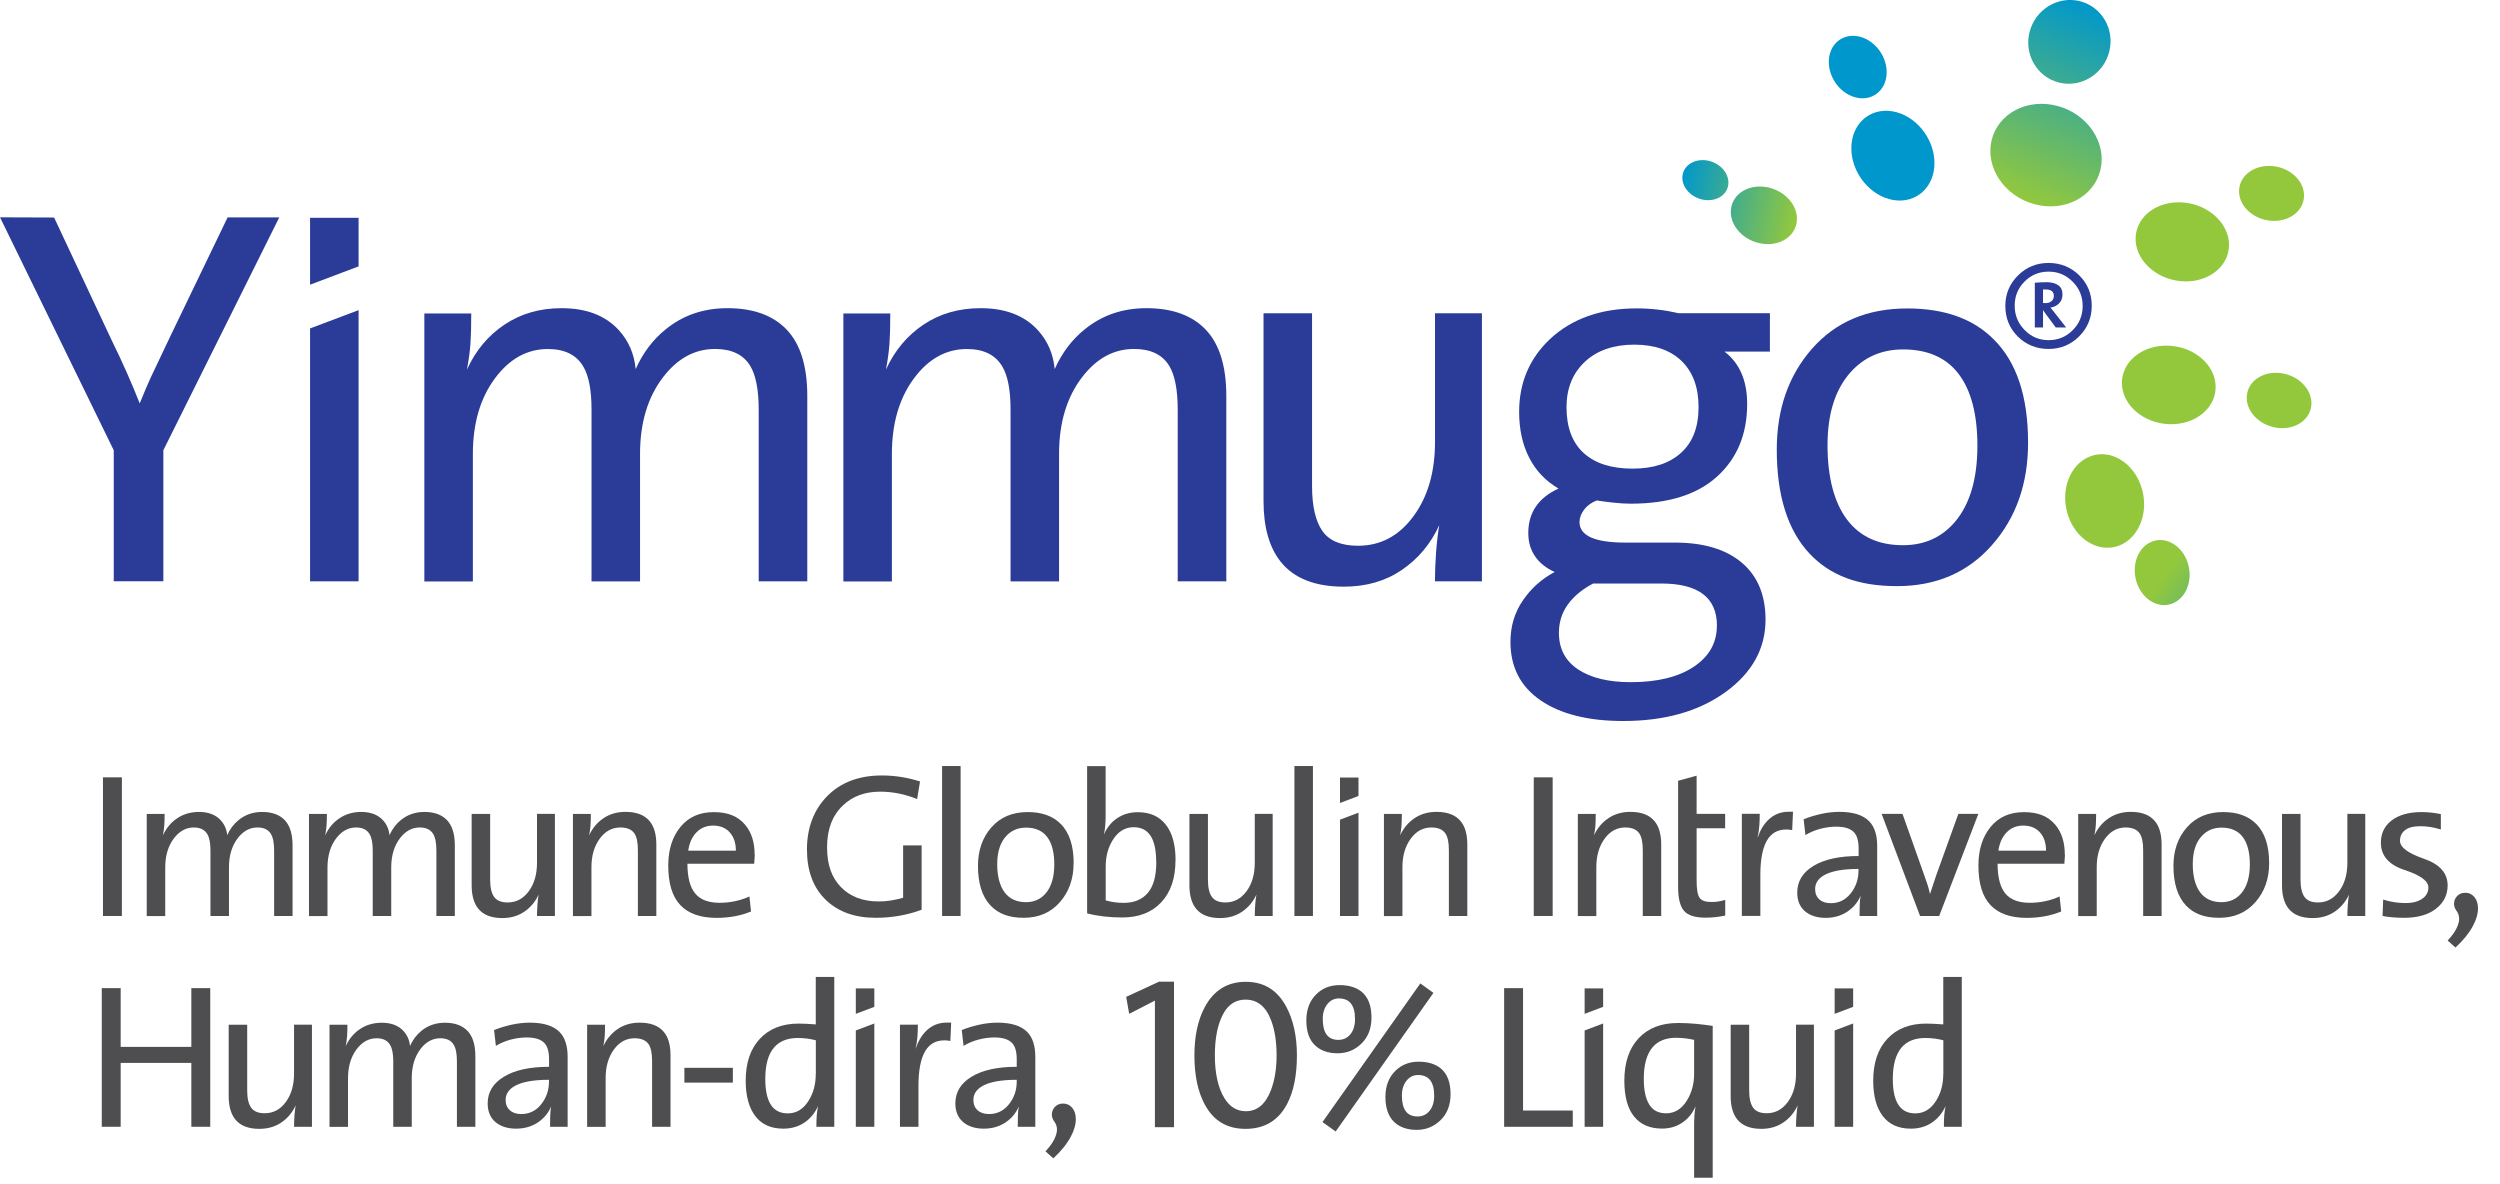
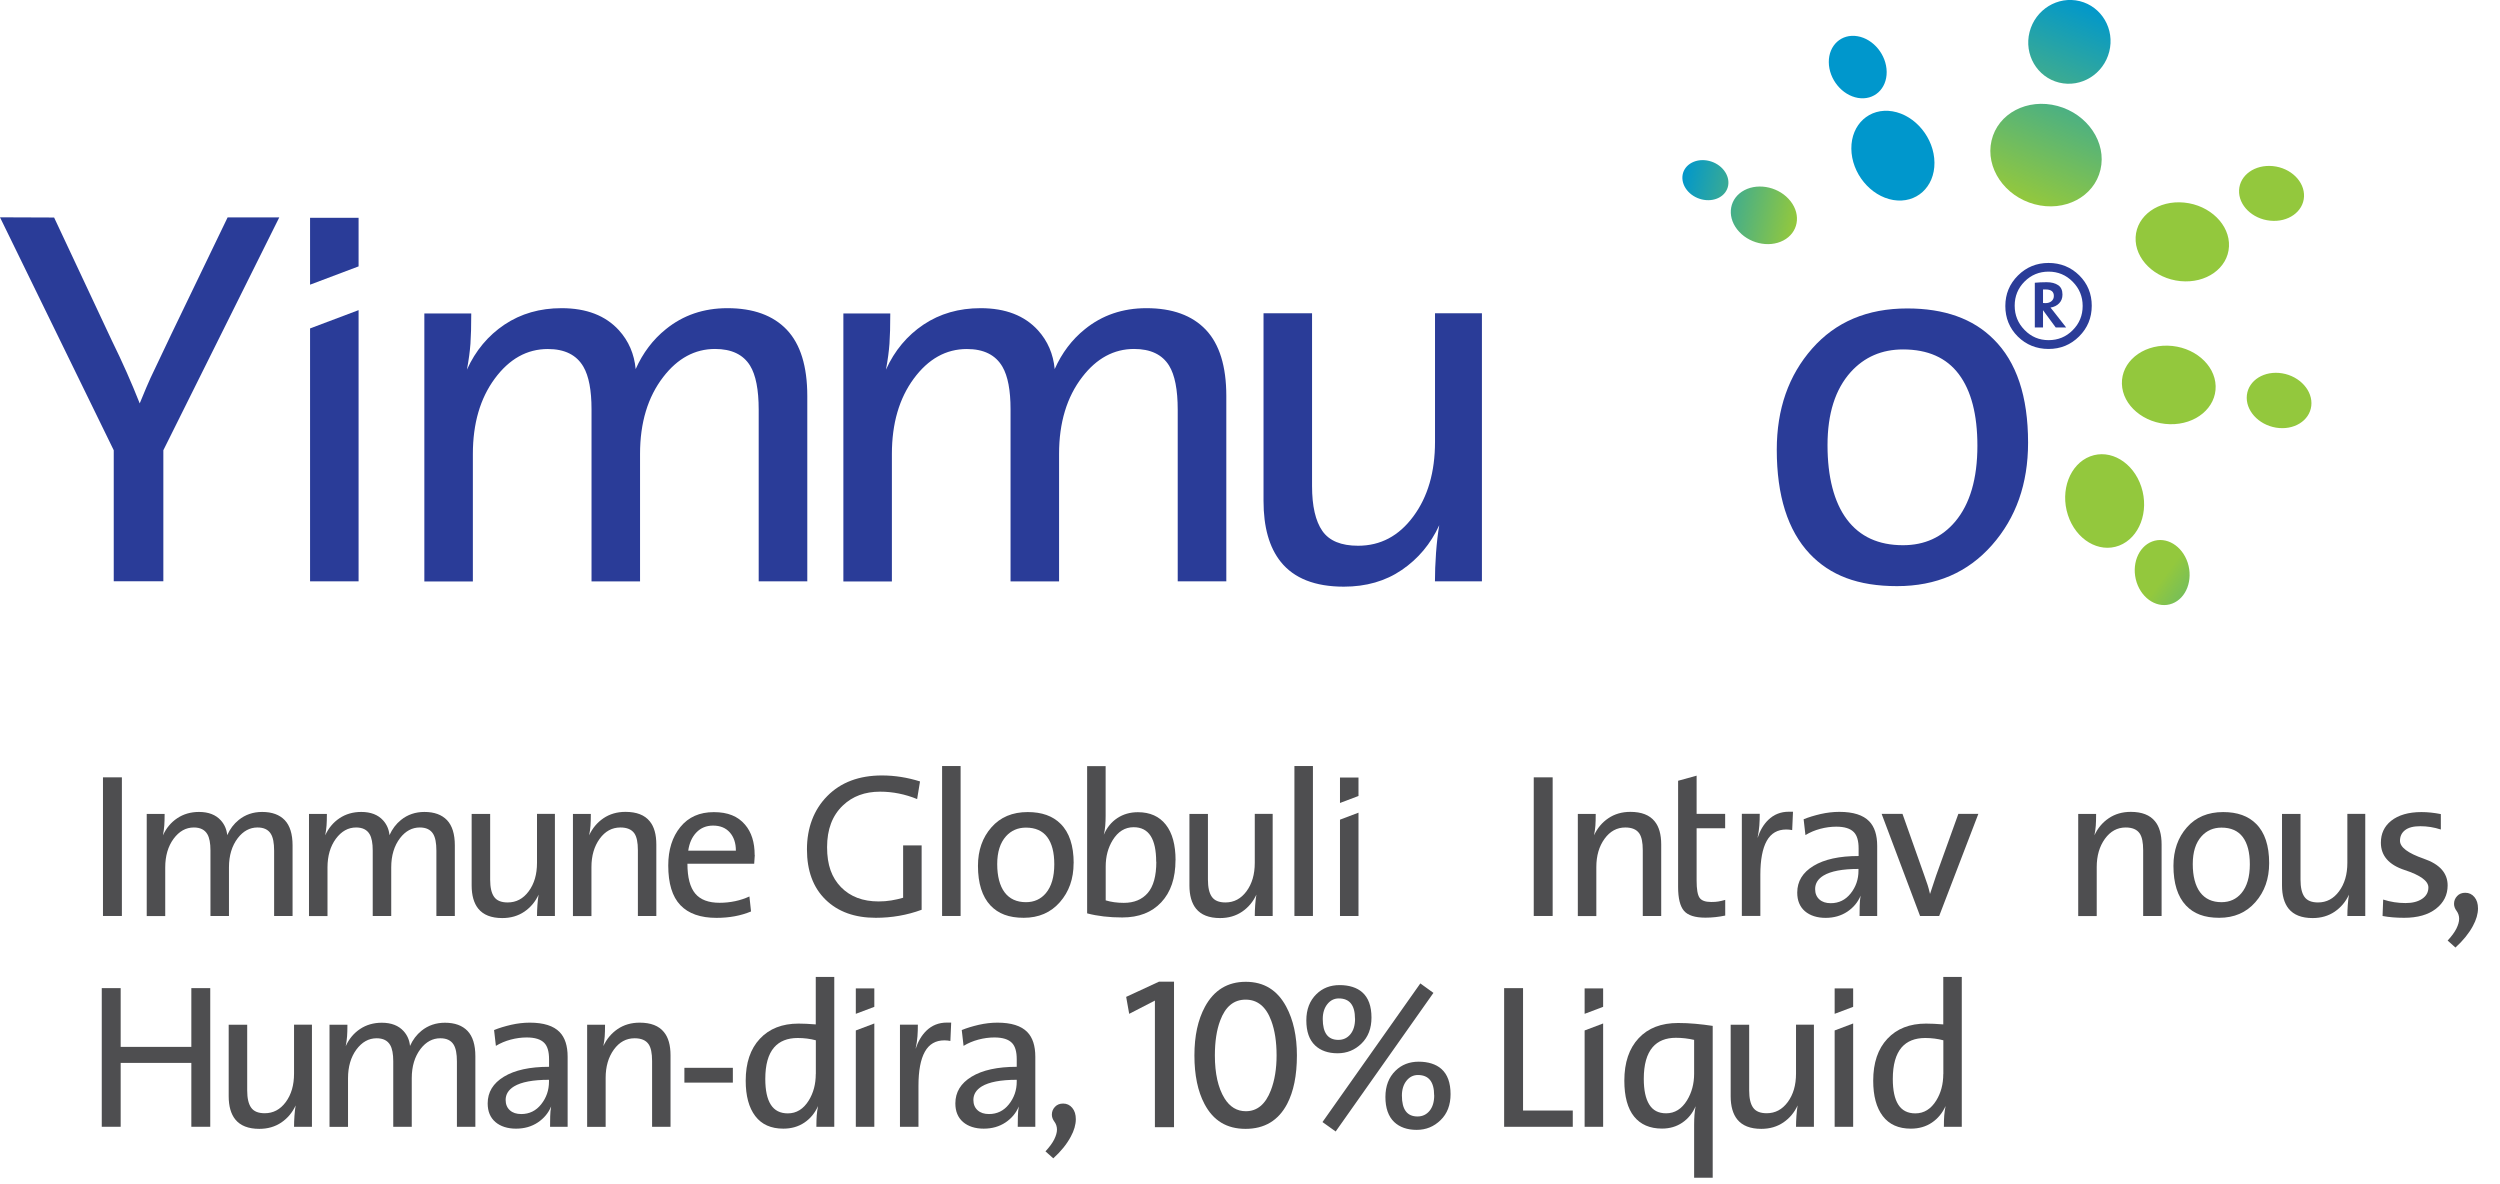
<svg xmlns="http://www.w3.org/2000/svg" xmlns:xlink="http://www.w3.org/1999/xlink" viewBox="0 0 371.46 175.95">
  <linearGradient id="a" gradientTransform="matrix(.919 .199 -.233 .973 82.34 -81.46)" gradientUnits="userSpaceOnUse" x1="260.16" x2="254.74" y1="32.58" y2="62.67">
    <stop offset="0" stop-color="#0097cc" />
    <stop offset="1" stop-color="#93c83d" />
  </linearGradient>
  <linearGradient id="b" x1="342.63" x2="317.82" xlink:href="#a" y1="29.28" y2="37.82" />
  <linearGradient id="c" x1="343.51" x2="315.3" xlink:href="#a" y1="59.43" y2="56.46" />
  <linearGradient id="d" x1="326.9" x2="306.17" xlink:href="#a" y1="83.06" y2="73.83" />
  <linearGradient id="e" x1="269.31" x2="288.74" xlink:href="#a" y1="11.8" y2="23.95" />
  <linearGradient id="f" gradientTransform="matrix(.978 .207 -.207 .978 42.45 -94.25)" x1="227.91" x2="245.97" xlink:href="#a" y1="77.14" y2="77.14" />
  <path d="m312.1 25.2c-.94 4.04-5.32 6.34-9.79 5.15s-7.34-5.43-6.4-9.46c.94-4.04 5.32-6.34 9.79-5.15s7.34 5.43 6.4 9.46zm-3.08-25.03c-3.27-.81-6.61 1.25-7.46 4.59s1.12 6.7 4.38 7.51c3.27.81 6.61-1.25 7.46-4.59s-1.12-6.7-4.38-7.51z" fill="url(#a)" />
  <path d="m323.97 41.77c-3.83-.38-6.81-3.31-6.65-6.53s3.39-5.52 7.22-5.14 6.81 3.31 6.65 6.53-3.39 5.52-7.22 5.14zm18.37-12.55c.11-2.24-1.96-4.28-4.63-4.54s-4.91 1.33-5.02 3.57 1.96 4.28 4.63 4.54c2.66.27 4.91-1.33 5.02-3.57z" fill="url(#b)" />
  <path d="m322.41 63.03c-3.85-.09-7.04-2.78-7.13-6s2.95-5.76 6.8-5.67 7.04 2.78 7.13 6-2.95 5.76-6.8 5.67zm21.01-2.72c.26-2.23-1.68-4.4-4.32-4.84s-4.99 1.01-5.25 3.23c-.26 2.23 1.68 4.4 4.32 4.84s4.99-1.01 5.25-3.23z" fill="url(#c)" />
  <path d="m307.26 76.53c-1.19-3.66.29-7.56 3.3-8.72 3.01-1.15 6.42.88 7.61 4.54s-.29 7.56-3.3 8.72c-3.01 1.15-6.42-.88-7.61-4.54zm15.5 13.15c2.1-.8 3.12-3.52 2.3-6.06-.83-2.55-3.2-3.96-5.29-3.16-2.1.8-3.12 3.52-2.3 6.06.83 2.55 3.2 3.96 5.29 3.16z" fill="url(#d)" />
  <path d="m287.43 24.17c.03 3.64-2.71 6.12-6.12 5.55-3.41-.58-6.2-3.99-6.23-7.63s2.71-6.12 6.12-5.55c3.41.58 6.2 3.99 6.23 7.63zm-11.44-18.79c-2.37-.4-4.28 1.33-4.26 3.86s1.96 4.91 4.34 5.31c2.37.4 4.28-1.33 4.26-3.86s-1.96-4.91-4.34-5.31z" fill="url(#e)" />
  <path d="m266.06 29.91c1.6 2.06 1.11 4.67-1.08 5.82s-5.27.42-6.87-1.65c-1.6-2.06-1.11-4.67 1.08-5.82s5.27-.42 6.87 1.65zm-14.68-5.74c-1.53.8-1.86 2.61-.75 4.05 1.11 1.43 3.25 1.95 4.78 1.15s1.86-2.61.75-4.05-3.25-1.95-4.78-1.15z" fill="url(#f)" />
  <path d="m41.5 32.29-17.23 34.61v19.47h-7.37v-19.47l-16.9-34.61 8.04.03 8.57 18.27c1.57 3.19 2.95 6.31 4.15 9.35.74-1.82 1.28-3.07 1.6-3.77.16-.32 1.2-2.51 3.12-6.57l8.34-17.3h7.7z" fill="#2a3c98" />
  <path d="m53.28 39.58-7.21 2.72v-9.94h7.21v7.21zm0 46.8h-7.21v-37.58l7.21-2.72z" fill="#2a3c98" />
  <path d="m119.94 86.38h-7.21v-25.5c0-2.98-.43-5.17-1.28-6.55-1.02-1.65-2.75-2.48-5.21-2.48-2.99 0-5.56 1.39-7.69 4.16-2.3 2.98-3.45 6.8-3.45 11.43v18.95h-7.21v-25.58c0-2.82-.4-4.93-1.2-6.31-1.02-1.76-2.78-2.64-5.29-2.64-3.1 0-5.73 1.47-7.89 4.4s-3.25 6.66-3.25 11.19v18.95h-7.21v-39.82h6.97c0 1.87-.04 3.36-.12 4.49-.08 1.12-.25 2.4-.52 3.85 1.28-2.83 3.15-5.06 5.58-6.69 2.44-1.63 5.26-2.44 8.48-2.44 3.7 0 6.53 1.1 8.52 3.28 1.45 1.6 2.28 3.53 2.49 5.77 1.07-2.4 2.56-4.38 4.49-5.93 2.56-2.08 5.61-3.12 9.14-3.12 3.85 0 6.79 1.07 8.82 3.2 2.03 2.14 3.05 5.42 3.05 9.86v27.56z" fill="#2a3c98" />
  <path d="m182.2 86.38h-7.21v-25.5c0-2.98-.43-5.17-1.28-6.55-1.02-1.65-2.75-2.48-5.21-2.48-2.99 0-5.56 1.39-7.69 4.16-2.3 2.98-3.45 6.8-3.45 11.43v18.95h-7.21v-25.58c0-2.82-.4-4.93-1.2-6.31-1.02-1.76-2.78-2.64-5.29-2.64-3.1 0-5.73 1.47-7.89 4.4s-3.25 6.66-3.25 11.19v18.95h-7.21v-39.82h6.97c0 1.87-.04 3.36-.12 4.49-.08 1.12-.25 2.4-.52 3.85 1.28-2.83 3.15-5.06 5.58-6.69 2.44-1.63 5.26-2.44 8.48-2.44 3.7 0 6.53 1.1 8.52 3.28 1.45 1.6 2.28 3.53 2.49 5.77 1.07-2.4 2.56-4.38 4.49-5.93 2.56-2.08 5.61-3.12 9.14-3.12 3.85 0 6.79 1.07 8.82 3.2 2.03 2.14 3.05 5.42 3.05 9.86v27.56z" fill="#2a3c98" />
  <path d="m220.18 86.38h-6.97c0-1.28.05-2.68.16-4.21.11-1.52.27-2.9.48-4.13-1.28 2.78-3.14 5-5.57 6.65-2.43 1.66-5.3 2.48-8.61 2.48-4.27 0-7.4-1.23-9.37-3.69-1.71-2.14-2.56-5.15-2.56-9.05v-27.88h7.21v25.66c0 2.98.51 5.21 1.53 6.68s2.79 2.2 5.31 2.2c3.33 0 6.06-1.45 8.21-4.36 2.15-2.9 3.22-6.59 3.22-11.07v-19.11h6.97v39.82z" fill="#2a3c98" />
-   <path d="m262.96 52.24h-6.73c2.24 1.71 3.37 4.3 3.37 7.77 0 4.49-1.48 8.08-4.45 10.78-2.96 2.7-7.25 4.05-12.86 4.05-.75 0-1.62-.05-2.6-.16-.99-.11-1.8-.21-2.44-.32-.8.31-1.43.77-1.88 1.37s-.68 1.21-.68 1.84c0 2.03 2.27 3.05 6.81 3.05h7.37c4.27 0 7.58 1 9.93 2.98 2.35 1.99 3.53 4.81 3.53 8.46 0 4.3-1.98 7.89-5.93 10.76s-9.03 4.31-15.22 4.31c-5.18 0-9.27-1.02-12.26-3.06s-4.49-4.94-4.49-8.69c0-2.31.61-4.36 1.84-6.16s2.8-3.21 4.73-4.23c-1.28-.58-2.26-1.36-2.92-2.34-.67-.98-1-2.13-1-3.46 0-3.02 1.49-5.22 4.49-6.6-1.92-1.12-3.38-2.66-4.37-4.61s-1.48-4.21-1.48-6.77c0-4.33 1.52-7.93 4.57-10.82 3.26-3.04 7.56-4.57 12.9-4.57 2.08 0 4.17.24 6.25.72h13.54v5.69zm-7.85 40.74c0-4.19-2.76-6.28-8.28-6.28h-10.11c-1.64.86-2.9 1.91-3.78 3.14s-1.31 2.63-1.31 4.19c0 2.36.95 4.17 2.86 5.44 1.91 1.26 4.51 1.89 7.8 1.89 3.98 0 7.11-.77 9.39-2.3s3.42-3.56 3.42-6.08zm-2.73-32.48c0-2.94-.84-5.22-2.51-6.85-1.68-1.63-4.03-2.44-7.06-2.44s-5.53.85-7.34 2.56-2.71 3.95-2.71 6.73c0 2.99.85 5.26 2.55 6.81s4.12 2.32 7.26 2.32 5.49-.79 7.22-2.36 2.59-3.83 2.59-6.77z" fill="#2a3c98" />
  <path d="m301.34 65.78c0 6.09-1.79 11.17-5.37 15.22-3.58 4.06-8.28 6.09-14.1 6.09s-9.94-1.6-12.98-4.81c-3.26-3.47-4.89-8.63-4.89-15.46 0-6.04 1.75-11.04 5.25-15.02s8.21-5.97 14.14-5.97c5.5 0 9.78 1.52 12.82 4.57 3.42 3.37 5.13 8.49 5.13 15.38zm-7.53.45c0-4.63-.92-8.18-2.76-10.63s-4.61-3.68-8.29-3.68c-3.15 0-5.74 1.12-7.77 3.36-2.3 2.56-3.45 6.18-3.45 10.87s.96 8.47 2.88 11.03 4.7 3.83 8.33 3.83c3.2 0 5.79-1.17 7.77-3.52 2.19-2.61 3.29-6.37 3.29-11.27z" fill="#2a3c98" />
  <g fill="#4e4e50">
    <path d="m18.11 136.1h-2.81v-20.6h2.81z" />
    <path d="m43.48 136.1h-2.75v-9.71c0-1.14-.16-1.97-.49-2.5-.39-.63-1.05-.94-1.98-.94-1.14 0-2.12.53-2.93 1.58-.87 1.14-1.31 2.59-1.31 4.35v7.22h-2.75v-9.74c0-1.08-.15-1.88-.46-2.41-.39-.67-1.06-1-2.01-1-1.18 0-2.18.56-3.01 1.68-.82 1.12-1.24 2.54-1.24 4.26v7.22h-2.75v-15.17h2.66c0 .71-.02 1.28-.05 1.71s-.1.92-.2 1.47c.49-1.08 1.2-1.93 2.13-2.55s2.01-.93 3.23-.93c1.41 0 2.49.42 3.24 1.25.55.61.87 1.34.95 2.2.41-.92.98-1.67 1.71-2.26.98-.79 2.14-1.19 3.48-1.19 1.47 0 2.58.41 3.36 1.22.77.81 1.16 2.07 1.16 3.75v10.5z" />
    <path d="m67.59 136.1h-2.75v-9.71c0-1.14-.16-1.97-.49-2.5-.39-.63-1.05-.94-1.98-.94-1.14 0-2.12.53-2.93 1.58-.87 1.14-1.31 2.59-1.31 4.35v7.22h-2.75v-9.74c0-1.08-.15-1.88-.46-2.41-.39-.67-1.06-1-2.01-1-1.18 0-2.18.56-3.01 1.68-.82 1.12-1.24 2.54-1.24 4.26v7.22h-2.75v-15.17h2.66c0 .71-.02 1.28-.05 1.71s-.1.92-.2 1.47c.49-1.08 1.2-1.93 2.13-2.55s2.01-.93 3.23-.93c1.41 0 2.49.42 3.24 1.25.55.61.87 1.34.95 2.2.41-.92.98-1.67 1.71-2.26.98-.79 2.14-1.19 3.48-1.19 1.47 0 2.58.41 3.36 1.22.77.81 1.16 2.07 1.16 3.75v10.5z" />
    <path d="m82.45 136.1h-2.66c0-.49.02-1.02.06-1.6s.1-1.1.18-1.57c-.49 1.06-1.2 1.9-2.12 2.53-.93.63-2.02.95-3.28.95-1.63 0-2.82-.47-3.57-1.4-.65-.81-.98-1.96-.98-3.45v-10.62h2.75v9.77c0 1.14.19 1.99.58 2.54.39.56 1.06.84 2.02.84 1.27 0 2.31-.55 3.13-1.66s1.23-2.51 1.23-4.22v-7.28h2.66z" />
    <path d="m97.53 136.1h-2.75v-9.77c0-1.16-.17-1.99-.52-2.5-.41-.59-1.1-.88-2.08-.88-1.24 0-2.27.56-3.08 1.68s-1.22 2.52-1.22 4.2v7.28h-2.75v-15.17h2.66c0 .73-.02 1.31-.05 1.74s-.1.91-.2 1.43c.49-1.06 1.2-1.9 2.12-2.53.93-.63 2.02-.95 3.28-.95 1.65 0 2.85.47 3.6 1.4.65.79.98 1.94.98 3.45v10.62z" />
    <path d="m112.15 127.03-.09 1.31h-9.92c0 2.03.39 3.51 1.16 4.43s1.98 1.37 3.63 1.37c.77 0 1.54-.08 2.3-.24s1.47-.4 2.12-.7l.24 2.23c-1.51.63-3.22.95-5.13.95-2.38 0-4.17-.63-5.37-1.89s-1.8-3.22-1.8-5.89c0-2.34.6-4.25 1.8-5.72 1.2-1.48 2.86-2.21 4.97-2.21s3.58.62 4.64 1.86c.96 1.12 1.43 2.63 1.43 4.52zm-2.81-.64c0-1.12-.3-2.02-.9-2.7s-1.43-1.02-2.49-1.02c-1 0-1.82.34-2.47 1.01s-1.06 1.58-1.22 2.72h7.08z" />
    <path d="m136.93 135.18c-2.14.79-4.41 1.19-6.81 1.19-3.13 0-5.62-.9-7.46-2.7s-2.76-4.29-2.76-7.46 1-5.88 3.01-7.92 4.72-3.07 8.14-3.07c1.89 0 3.78.3 5.65.89l-.43 2.62c-1.79-.73-3.62-1.1-5.5-1.1-2.26 0-4.1.68-5.53 2.05-1.57 1.49-2.35 3.55-2.35 6.2s.69 4.52 2.07 5.94c1.38 1.41 3.24 2.12 5.59 2.12.65 0 1.28-.05 1.88-.15s1.19-.23 1.76-.4v-7.78h2.75v9.58z" />
    <path d="m142.73 136.1h-2.75v-22.28h2.75z" />
    <path d="m159.52 128.25c0 2.32-.68 4.25-2.04 5.8s-3.15 2.32-5.37 2.32-3.78-.61-4.94-1.83c-1.24-1.32-1.86-3.29-1.86-5.89 0-2.3.67-4.21 2-5.72 1.33-1.52 3.13-2.27 5.39-2.27 2.1 0 3.72.58 4.88 1.74 1.3 1.28 1.95 3.24 1.95 5.86zm-2.87.17c0-1.77-.35-3.11-1.05-4.05-.7-.93-1.76-1.4-3.16-1.4-1.2 0-2.19.43-2.96 1.28-.87.97-1.31 2.35-1.31 4.14s.37 3.23 1.1 4.2 1.79 1.46 3.17 1.46c1.22 0 2.21-.45 2.96-1.34.83-.99 1.25-2.42 1.25-4.29z" />
    <path d="m174.66 127.8c0 2.67-.7 4.75-2.11 6.26s-3.34 2.26-5.8 2.26c-1.93 0-3.67-.2-5.22-.61v-21.88h2.75v7.36c0 .53-.02 1.03-.06 1.51s-.11.92-.21 1.33c.45-1.06 1.11-1.88 2-2.47s1.91-.88 3.07-.88c1.79 0 3.17.62 4.14 1.85s1.45 3 1.45 5.3zm-2.87.24c0-1.69-.27-2.97-.82-3.83s-1.39-1.3-2.53-1.3c-1.28 0-2.32.64-3.11 1.92-.69 1.12-1.04 2.42-1.04 3.91v5.04c.79.24 1.69.37 2.69.37 1.53 0 2.71-.49 3.56-1.47.84-.98 1.27-2.52 1.27-4.64z" />
    <path d="m189.1 136.1h-2.66c0-.49.02-1.02.06-1.6s.1-1.1.18-1.57c-.49 1.06-1.2 1.9-2.12 2.53-.93.63-2.02.95-3.28.95-1.63 0-2.82-.47-3.57-1.4-.65-.81-.98-1.96-.98-3.45v-10.62h2.75v9.77c0 1.14.19 1.99.58 2.54.39.56 1.06.84 2.02.84 1.27 0 2.31-.55 3.13-1.66s1.23-2.51 1.23-4.22v-7.28h2.66z" />
    <path d="m195.08 136.1h-2.75v-22.28h2.75z" />
    <path d="m201.85 118.27-2.75 1.04v-3.78h2.75v2.75zm0 17.83h-2.75v-14.31l2.75-1.04z" />
-     <path d="m218.03 136.1h-2.75v-9.77c0-1.16-.17-1.99-.52-2.5-.41-.59-1.1-.88-2.08-.88-1.24 0-2.27.56-3.08 1.68s-1.22 2.52-1.22 4.2v7.28h-2.75v-15.17h2.66c0 .73-.02 1.31-.05 1.74s-.1.91-.2 1.43c.49-1.06 1.2-1.9 2.12-2.53.93-.63 2.02-.95 3.28-.95 1.65 0 2.85.47 3.6 1.4.65.79.98 1.94.98 3.45v10.62z" />
    <path d="m230.7 136.1h-2.81v-20.6h2.81z" />
    <path d="m246.84 136.1h-2.75v-9.77c0-1.16-.17-1.99-.52-2.5-.41-.59-1.1-.88-2.08-.88-1.24 0-2.27.56-3.08 1.68s-1.22 2.52-1.22 4.2v7.28h-2.75v-15.17h2.66c0 .73-.02 1.31-.05 1.74s-.1.91-.2 1.43c.49-1.06 1.19-1.9 2.12-2.53s2.02-.95 3.28-.95c1.65 0 2.85.47 3.6 1.4.65.79.98 1.94.98 3.45v10.62z" />
    <path d="m256.33 136.04c-.96.2-1.93.31-2.93.31-1.55 0-2.61-.34-3.19-1.02s-.87-1.86-.87-3.53v-15.79l2.75-.76v5.68h4.24v2.14h-4.24v7.77c0 1.27.14 2.11.43 2.54s.86.64 1.74.64c.43 0 .77-.02 1.04-.07.26-.04.61-.12 1.04-.24v2.32z" />
    <path d="m266.41 120.62-.12 2.72c-.3-.06-.6-.09-.88-.09-1.3 0-2.27.56-2.9 1.69s-.95 2.81-.95 5.05v6.1h-2.75v-15.17h2.66c0 .61-.02 1.19-.06 1.74s-.13 1.17-.27 1.86c.37-1.12.89-2.01 1.59-2.69.83-.81 1.85-1.22 3.05-1.22h.64z" />
    <path d="m278.89 136.1h-2.59c0-.53 0-1.04.02-1.54 0-.5.06-.99.14-1.48-.41.98-1.07 1.77-1.98 2.38-.92.61-1.99.92-3.23.92s-2.3-.33-3.07-.99c-.76-.66-1.14-1.58-1.14-2.76 0-1.67.8-2.99 2.41-3.97s3.85-1.47 6.71-1.47v-1.13c0-1.12-.23-1.92-.7-2.41-.53-.55-1.4-.82-2.62-.82-.79 0-1.59.11-2.38.32s-1.53.52-2.2.93l-.27-2.35c.75-.31 1.6-.56 2.53-.78.94-.21 1.86-.32 2.78-.32 2.06 0 3.53.47 4.43 1.4.79.81 1.19 2.03 1.19 3.66v10.41zm-2.75-6.72v-.27c-2.38 0-4.11.33-5.19.98-.84.51-1.25 1.18-1.25 2.01 0 .65.21 1.16.63 1.54s.98.56 1.69.56c1.2 0 2.19-.48 2.96-1.45s1.16-2.09 1.16-3.37z" />
    <path d="m293.95 120.93-5.82 15.17h-2.84l-5.71-15.17h3.1s3.2 9.03 3.2 9.03c.29.84.46 1.36.54 1.56.07.2.19.64.35 1.31.31-.91.61-1.84.92-2.77l3.29-9.13h2.96z" />
-     <path d="m306.82 127.03-.09 1.31h-9.92c0 2.03.39 3.51 1.16 4.43s1.98 1.37 3.63 1.37c.77 0 1.54-.08 2.3-.24s1.47-.4 2.12-.7l.24 2.23c-1.51.63-3.22.95-5.13.95-2.38 0-4.17-.63-5.37-1.89s-1.8-3.22-1.8-5.89c0-2.34.6-4.25 1.8-5.72 1.2-1.48 2.86-2.21 4.97-2.21s3.58.62 4.64 1.86c.96 1.12 1.43 2.63 1.43 4.52zm-2.81-.64c0-1.12-.3-2.02-.9-2.7s-1.43-1.02-2.49-1.02c-1 0-1.82.34-2.47 1.01s-1.06 1.58-1.22 2.72h7.08z" />
    <path d="m321.19 136.1h-2.75v-9.77c0-1.16-.17-1.99-.52-2.5-.41-.59-1.1-.88-2.08-.88-1.24 0-2.27.56-3.08 1.68s-1.22 2.52-1.22 4.2v7.28h-2.75v-15.17h2.66c0 .73-.02 1.31-.05 1.74s-.1.91-.2 1.43c.49-1.06 1.19-1.9 2.12-2.53s2.02-.95 3.28-.95c1.65 0 2.85.47 3.6 1.4.65.79.98 1.94.98 3.45v10.62z" />
    <path d="m337.16 128.25c0 2.32-.68 4.25-2.05 5.8-1.36 1.55-3.15 2.32-5.37 2.32s-3.78-.61-4.94-1.83c-1.24-1.32-1.86-3.29-1.86-5.89 0-2.3.67-4.21 2-5.72 1.33-1.52 3.13-2.27 5.39-2.27 2.1 0 3.72.58 4.88 1.74 1.3 1.28 1.95 3.24 1.95 5.86zm-2.87.17c0-1.77-.35-3.11-1.05-4.05-.7-.93-1.76-1.4-3.16-1.4-1.2 0-2.19.43-2.96 1.28-.88.97-1.31 2.35-1.31 4.14s.37 3.23 1.1 4.2 1.79 1.46 3.17 1.46c1.22 0 2.21-.45 2.96-1.34.83-.99 1.25-2.42 1.25-4.29z" />
    <path d="m351.44 136.1h-2.66c0-.49.02-1.02.06-1.6s.1-1.1.18-1.57c-.49 1.06-1.2 1.9-2.12 2.53-.93.63-2.02.95-3.28.95-1.63 0-2.82-.47-3.57-1.4-.65-.81-.98-1.96-.98-3.45v-10.62h2.75v9.77c0 1.14.19 1.99.58 2.54.39.56 1.06.84 2.02.84 1.27 0 2.31-.55 3.13-1.66s1.23-2.51 1.23-4.22v-7.28h2.66z" />
    <path d="m363.68 131.55c0 1.42-.58 2.58-1.74 3.48s-2.74 1.34-4.73 1.34c-1.18 0-2.25-.09-3.2-.27l.09-2.44c1.08.35 2.19.52 3.33.52 1.02 0 1.84-.21 2.46-.63s.93-.98.93-1.69c0-.96-1.18-1.82-3.53-2.59s-3.53-2.13-3.53-4.06c0-1.34.5-2.42 1.51-3.24 1.09-.87 2.6-1.31 4.52-1.31.91 0 1.87.1 2.88.3v2.29c-1.02-.33-2.03-.49-3.05-.49s-1.75.19-2.26.58-.76.92-.76 1.59c0 .96 1.18 1.84 3.54 2.66 2.36.81 3.54 2.14 3.54 3.97z" />
    <path d="m366.3 132.65c.55 0 1 .21 1.36.64s.53.99.53 1.68c0 .81-.25 1.69-.76 2.62-.59 1.1-1.46 2.17-2.59 3.2l-1.16-1.04c.59-.63 1.02-1.22 1.3-1.77.27-.55.41-1.04.41-1.46s-.13-.84-.38-1.17c-.25-.34-.38-.69-.38-1.05 0-.45.15-.83.46-1.16.3-.33.71-.49 1.22-.49z" />
    <path d="m31.24 167.42h-2.81v-9.49h-10.5v9.49h-2.81v-20.6h2.81v8.73h10.5v-8.73h2.81z" />
    <path d="m46.35 167.42h-2.66c0-.49.02-1.02.06-1.6s.1-1.1.18-1.57c-.49 1.06-1.2 1.9-2.12 2.53-.93.63-2.02.95-3.28.95-1.63 0-2.82-.47-3.57-1.4-.65-.81-.98-1.96-.98-3.45v-10.62h2.75v9.77c0 1.14.19 1.99.58 2.54.39.56 1.06.84 2.02.84 1.27 0 2.31-.55 3.13-1.66s1.23-2.51 1.23-4.22v-7.28h2.66z" />
    <path d="m70.64 167.42h-2.75v-9.71c0-1.14-.16-1.97-.49-2.5-.39-.63-1.05-.94-1.98-.94-1.14 0-2.12.53-2.93 1.58-.87 1.14-1.31 2.59-1.31 4.35v7.22h-2.75v-9.74c0-1.08-.15-1.88-.46-2.41-.39-.67-1.06-1-2.01-1-1.18 0-2.18.56-3.01 1.68-.82 1.12-1.24 2.54-1.24 4.26v7.22h-2.75v-15.17h2.66c0 .71-.02 1.28-.05 1.71s-.1.92-.2 1.47c.49-1.08 1.2-1.93 2.13-2.55s2.01-.93 3.23-.93c1.41 0 2.49.42 3.24 1.25.55.61.87 1.34.95 2.2.41-.92.98-1.67 1.71-2.26.98-.79 2.14-1.19 3.48-1.19 1.47 0 2.58.41 3.36 1.22.77.81 1.16 2.07 1.16 3.75v10.5z" />
    <path d="m84.32 167.42h-2.59c0-.53 0-1.04.02-1.54 0-.5.06-.99.14-1.48-.41.98-1.07 1.77-1.98 2.38-.92.61-1.99.92-3.24.92s-2.3-.33-3.07-.99c-.76-.66-1.14-1.58-1.14-2.76 0-1.67.8-2.99 2.41-3.97s3.85-1.47 6.71-1.47v-1.13c0-1.12-.23-1.92-.7-2.41-.53-.55-1.4-.82-2.62-.82-.79 0-1.59.11-2.38.32s-1.53.52-2.2.93l-.27-2.35c.75-.31 1.6-.56 2.53-.78.94-.21 1.86-.32 2.78-.32 2.05 0 3.53.47 4.43 1.4.79.81 1.19 2.03 1.19 3.66v10.41zm-2.75-6.71v-.27c-2.38 0-4.11.33-5.19.98-.83.51-1.25 1.18-1.25 2.01 0 .65.21 1.16.63 1.54s.98.56 1.69.56c1.2 0 2.19-.48 2.96-1.45s1.16-2.09 1.16-3.37z" />
    <path d="m99.64 167.42h-2.75v-9.77c0-1.16-.17-1.99-.52-2.5-.41-.59-1.1-.88-2.08-.88-1.24 0-2.27.56-3.08 1.68s-1.22 2.52-1.22 4.2v7.28h-2.75v-15.17h2.66c0 .73-.02 1.31-.05 1.74s-.1.91-.2 1.43c.49-1.06 1.2-1.9 2.12-2.53.93-.63 2.02-.95 3.28-.95 1.65 0 2.85.47 3.6 1.4.65.79.98 1.94.98 3.45v10.62z" />
    <path d="m108.89 160.86h-7.2v-2.2h7.2z" />
    <path d="m123.96 167.42h-2.66c0-.69.02-1.25.05-1.66.03-.42.1-.89.2-1.42-.47 1.04-1.14 1.86-2.03 2.46s-1.93.9-3.13.9c-1.83 0-3.22-.62-4.17-1.87s-1.42-3-1.42-5.25c0-2.66.7-4.74 2.11-6.24 1.4-1.5 3.32-2.25 5.74-2.25.69 0 1.55.04 2.56.12v-7.05h2.75v22.28zm-2.74-7.83v-5.02c-.83-.22-1.73-.34-2.69-.34-1.53 0-2.7.47-3.51 1.4-.88 1.02-1.31 2.58-1.31 4.69 0 1.68.27 2.96.82 3.82s1.39 1.29 2.53 1.29c1.28 0 2.32-.64 3.11-1.92.69-1.12 1.04-2.42 1.04-3.93z" />
    <path d="m129.91 149.6-2.75 1.04v-3.78h2.75v2.75zm0 17.82h-2.75v-14.31l2.75-1.04z" />
    <path d="m141.33 151.95-.12 2.72c-.31-.06-.6-.09-.89-.09-1.3 0-2.27.56-2.9 1.69s-.95 2.81-.95 5.05v6.1h-2.75v-15.17h2.66c0 .61-.02 1.19-.06 1.74s-.13 1.17-.28 1.86c.37-1.12.9-2.01 1.59-2.69.83-.81 1.85-1.22 3.05-1.22h.64z" />
    <path d="m153.81 167.42h-2.59c0-.53 0-1.04.02-1.54 0-.5.06-.99.14-1.48-.41.98-1.07 1.77-1.98 2.38-.92.61-1.99.92-3.24.92s-2.3-.33-3.07-.99c-.76-.66-1.14-1.58-1.14-2.76 0-1.67.8-2.99 2.41-3.97s3.85-1.47 6.71-1.47v-1.13c0-1.12-.23-1.92-.7-2.41-.53-.55-1.4-.82-2.62-.82-.79 0-1.59.11-2.38.32s-1.53.52-2.2.93l-.27-2.35c.75-.31 1.6-.56 2.53-.78.94-.21 1.86-.32 2.78-.32 2.05 0 3.53.47 4.43 1.4.79.81 1.19 2.03 1.19 3.66v10.41zm-2.74-6.71v-.27c-2.38 0-4.11.33-5.19.98-.83.51-1.25 1.18-1.25 2.01 0 .65.21 1.16.63 1.54s.98.56 1.69.56c1.2 0 2.19-.48 2.96-1.45s1.16-2.09 1.16-3.37z" />
    <path d="m157.96 163.97c.55 0 1 .21 1.36.64s.53.99.53 1.68c0 .81-.25 1.69-.76 2.62-.59 1.1-1.45 2.17-2.59 3.2l-1.16-1.04c.59-.63 1.02-1.22 1.3-1.77.27-.55.41-1.04.41-1.46s-.13-.84-.38-1.17c-.25-.34-.38-.69-.38-1.05 0-.45.15-.83.46-1.16s.71-.49 1.22-.49z" />
    <path d="m174.44 167.48h-2.84v-18.81l-3.82 1.97-.45-2.52 4.88-2.26h2.23v21.61z" />
    <path d="m192.7 156.82c0 2.97-.49 5.37-1.46 7.22-1.3 2.46-3.36 3.69-6.17 3.69s-4.8-1.23-6.1-3.69c-1-1.89-1.5-4.3-1.5-7.22s.52-5.29 1.56-7.22c1.34-2.48 3.37-3.72 6.07-3.72s4.69 1.23 6.01 3.69c1.06 1.97 1.59 4.39 1.59 7.25zm-3.02 0c0-2.01-.26-3.73-.79-5.15-.77-2.09-2.04-3.14-3.81-3.14s-3.01 1.04-3.78 3.11c-.53 1.4-.79 3.13-.79 5.18 0 2.7.48 4.82 1.43 6.37.79 1.28 1.85 1.92 3.17 1.92 1.69 0 2.93-1.04 3.72-3.11.57-1.48.85-3.21.85-5.18z" />
    <path d="m203.78 151.19c0 1.61-.49 2.89-1.48 3.86s-2.17 1.45-3.56 1.45-2.51-.39-3.33-1.16c-.88-.83-1.31-2.08-1.31-3.72s.5-2.93 1.5-3.91c.92-.9 2.06-1.34 3.45-1.34s2.56.36 3.36 1.07c.92.81 1.37 2.07 1.37 3.75zm9.21-3.67-14.53 20.6-1.96-1.4 14.54-20.6 1.95 1.41zm-11.66 3.85c0-2.01-.8-3.02-2.41-3.02-.67 0-1.24.28-1.69.84s-.69 1.3-.69 2.21c0 2.08.77 3.11 2.32 3.11.73 0 1.33-.28 1.79-.84s.69-1.33.69-2.3zm14.2 11.2c0 1.61-.49 2.9-1.48 3.86-.99.97-2.17 1.45-3.56 1.45s-2.51-.39-3.33-1.16c-.87-.83-1.31-2.08-1.31-3.72s.5-2.93 1.5-3.91c.92-.9 2.07-1.34 3.45-1.34s2.56.36 3.36 1.07c.92.81 1.37 2.07 1.37 3.75zm-2.44.18c0-2.01-.8-3.02-2.41-3.02-.67 0-1.24.28-1.69.84s-.69 1.3-.69 2.21c0 2.08.77 3.11 2.32 3.11.73 0 1.33-.28 1.79-.84s.69-1.33.69-2.3z" />
    <path d="m233.69 167.42h-10.2v-20.6h2.81v18.19h7.39z" />
    <path d="m238.2 149.6-2.75 1.04v-3.78h2.75v2.75zm0 17.82h-2.75v-14.31l2.75-1.04z" />
    <path d="m254.47 174.99h-2.75v-7.9c0-.53.02-1 .05-1.42s.09-.85.17-1.3c-.45 1.04-1.11 1.85-1.98 2.44s-1.88.88-3.01.88c-1.81 0-3.19-.6-4.15-1.79s-1.45-2.97-1.45-5.33c0-2.69.71-4.79 2.12-6.3 1.41-1.52 3.37-2.27 5.88-2.27.86 0 1.71.04 2.58.12.86.08 1.71.18 2.55.31v22.56zm-2.75-15.44v-5.04c-.87-.2-1.77-.31-2.71-.31-1.5 0-2.66.47-3.46 1.4-.87 1.02-1.31 2.58-1.31 4.7 0 1.67.27 2.94.81 3.81.54.88 1.37 1.31 2.51 1.31 1.28 0 2.31-.64 3.1-1.92.71-1.16 1.06-2.48 1.06-3.97z" />
    <path d="m269.52 167.42h-2.66c0-.49.02-1.02.06-1.6s.1-1.1.18-1.57c-.49 1.06-1.2 1.9-2.12 2.53-.93.63-2.02.95-3.28.95-1.63 0-2.82-.47-3.57-1.4-.65-.81-.98-1.96-.98-3.45v-10.62h2.75v9.77c0 1.14.19 1.99.58 2.54.39.56 1.06.84 2.02.84 1.27 0 2.31-.55 3.13-1.66s1.23-2.51 1.23-4.22v-7.28h2.66z" />
    <path d="m275.35 149.6-2.75 1.04v-3.78h2.75v2.75zm0 17.82h-2.75v-14.31l2.75-1.04z" />
    <path d="m291.49 167.42h-2.66c0-.69.02-1.25.05-1.66.03-.42.1-.89.2-1.42-.47 1.04-1.14 1.86-2.03 2.46-.88.6-1.93.9-3.13.9-1.83 0-3.22-.62-4.17-1.87s-1.42-3-1.42-5.25c0-2.66.7-4.74 2.11-6.24 1.4-1.5 3.32-2.25 5.74-2.25.69 0 1.55.04 2.56.12v-7.05h2.75v22.28zm-2.74-7.83v-5.02c-.84-.22-1.73-.34-2.69-.34-1.53 0-2.7.47-3.51 1.4-.87 1.02-1.31 2.58-1.31 4.69 0 1.68.27 2.96.82 3.82s1.39 1.29 2.53 1.29c1.28 0 2.32-.64 3.11-1.92.69-1.12 1.04-2.42 1.04-3.93z" />
  </g>
  <path d="m310.8 45.43c0 1.78-.62 3.3-1.87 4.55s-2.77 1.87-4.55 1.87-3.33-.62-4.57-1.85c-1.24-1.24-1.85-2.75-1.85-4.53s.62-3.28 1.87-4.53 2.77-1.87 4.55-1.87 3.32.62 4.56 1.84c1.24 1.23 1.86 2.74 1.86 4.52zm-1.35.03c0-1.4-.49-2.6-1.48-3.6s-2.18-1.5-3.58-1.5-2.59.49-3.57 1.47-1.47 2.18-1.47 3.59.49 2.61 1.47 3.61c.98 1.01 2.17 1.51 3.57 1.51s2.6-.49 3.58-1.48c.99-.99 1.48-2.19 1.48-3.6zm-2.45 3.2h-1.55s-1.89-2.57-1.89-2.57v2.57h-1.22v-6.65c.52-.05 1.11-.08 1.76-.08.71 0 1.28.15 1.71.44s.64.76.64 1.4c0 .52-.16.95-.49 1.29-.32.34-.75.55-1.29.64l.34.42zm-1.83-4.69c0-.64-.41-.96-1.22-.96h-.39v2.01l.35.02c.39 0 .69-.1.92-.3s.34-.46.34-.77z" fill="#2a3c98" />
</svg>